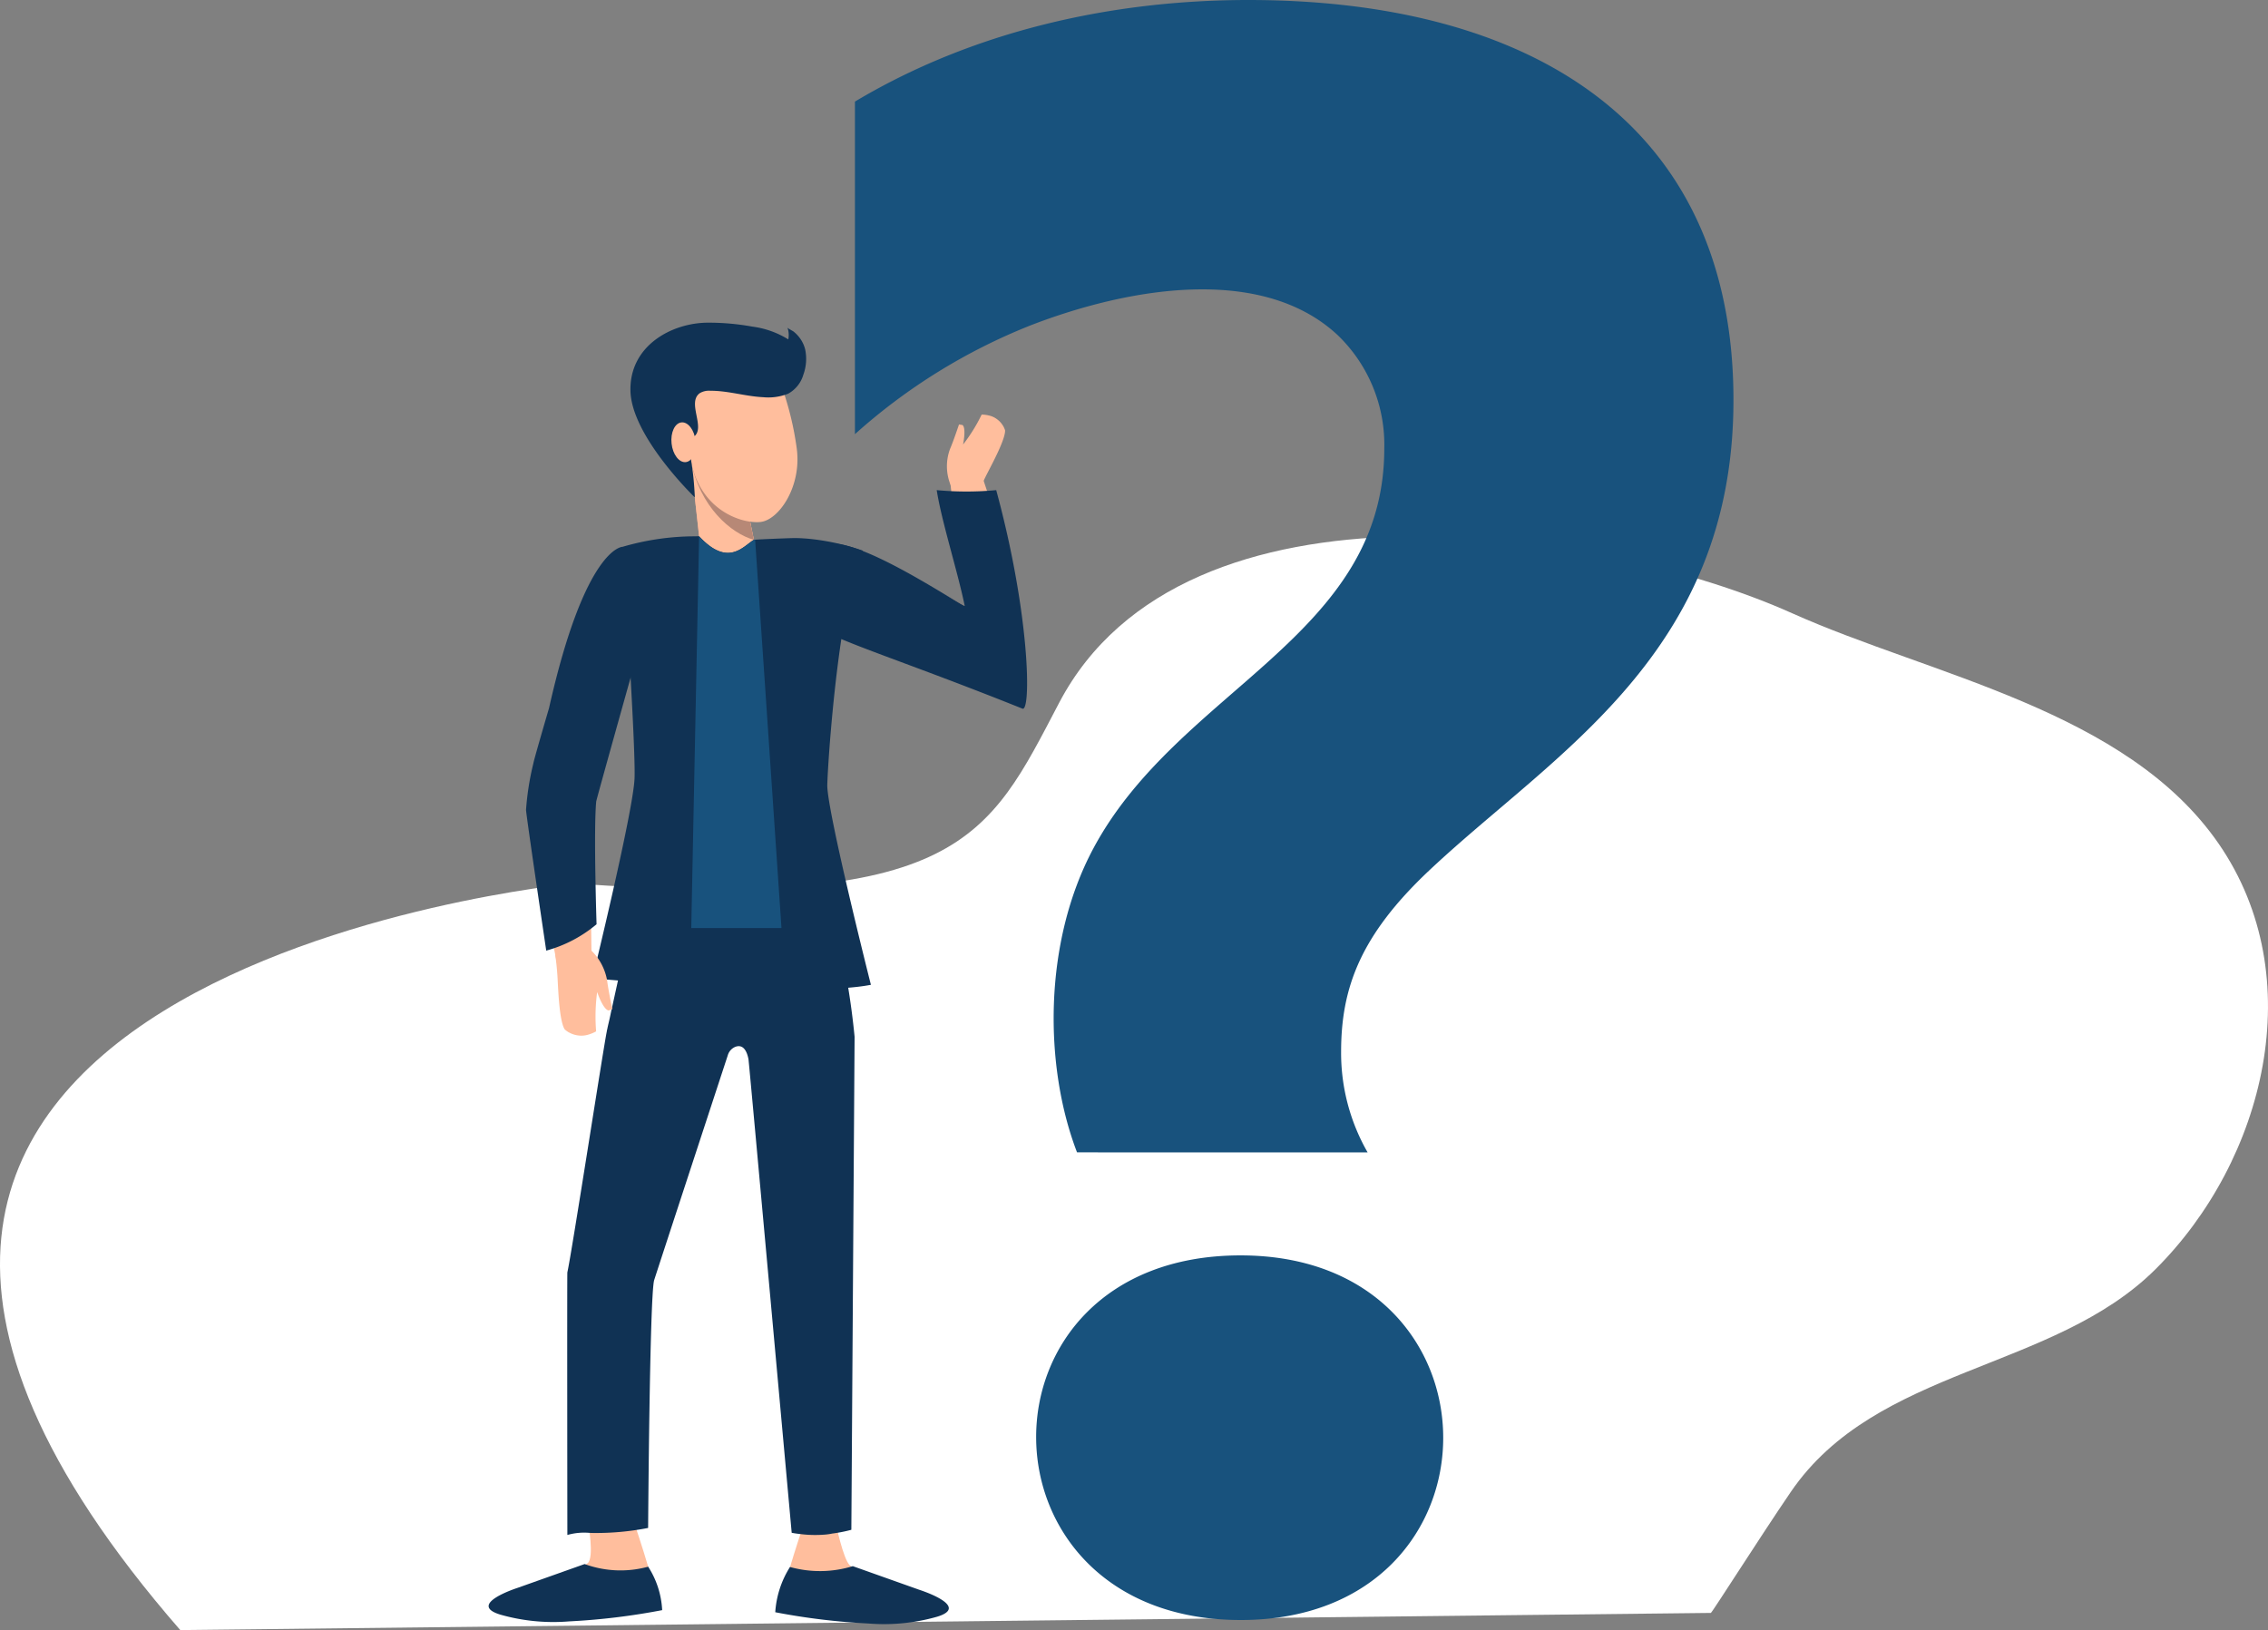
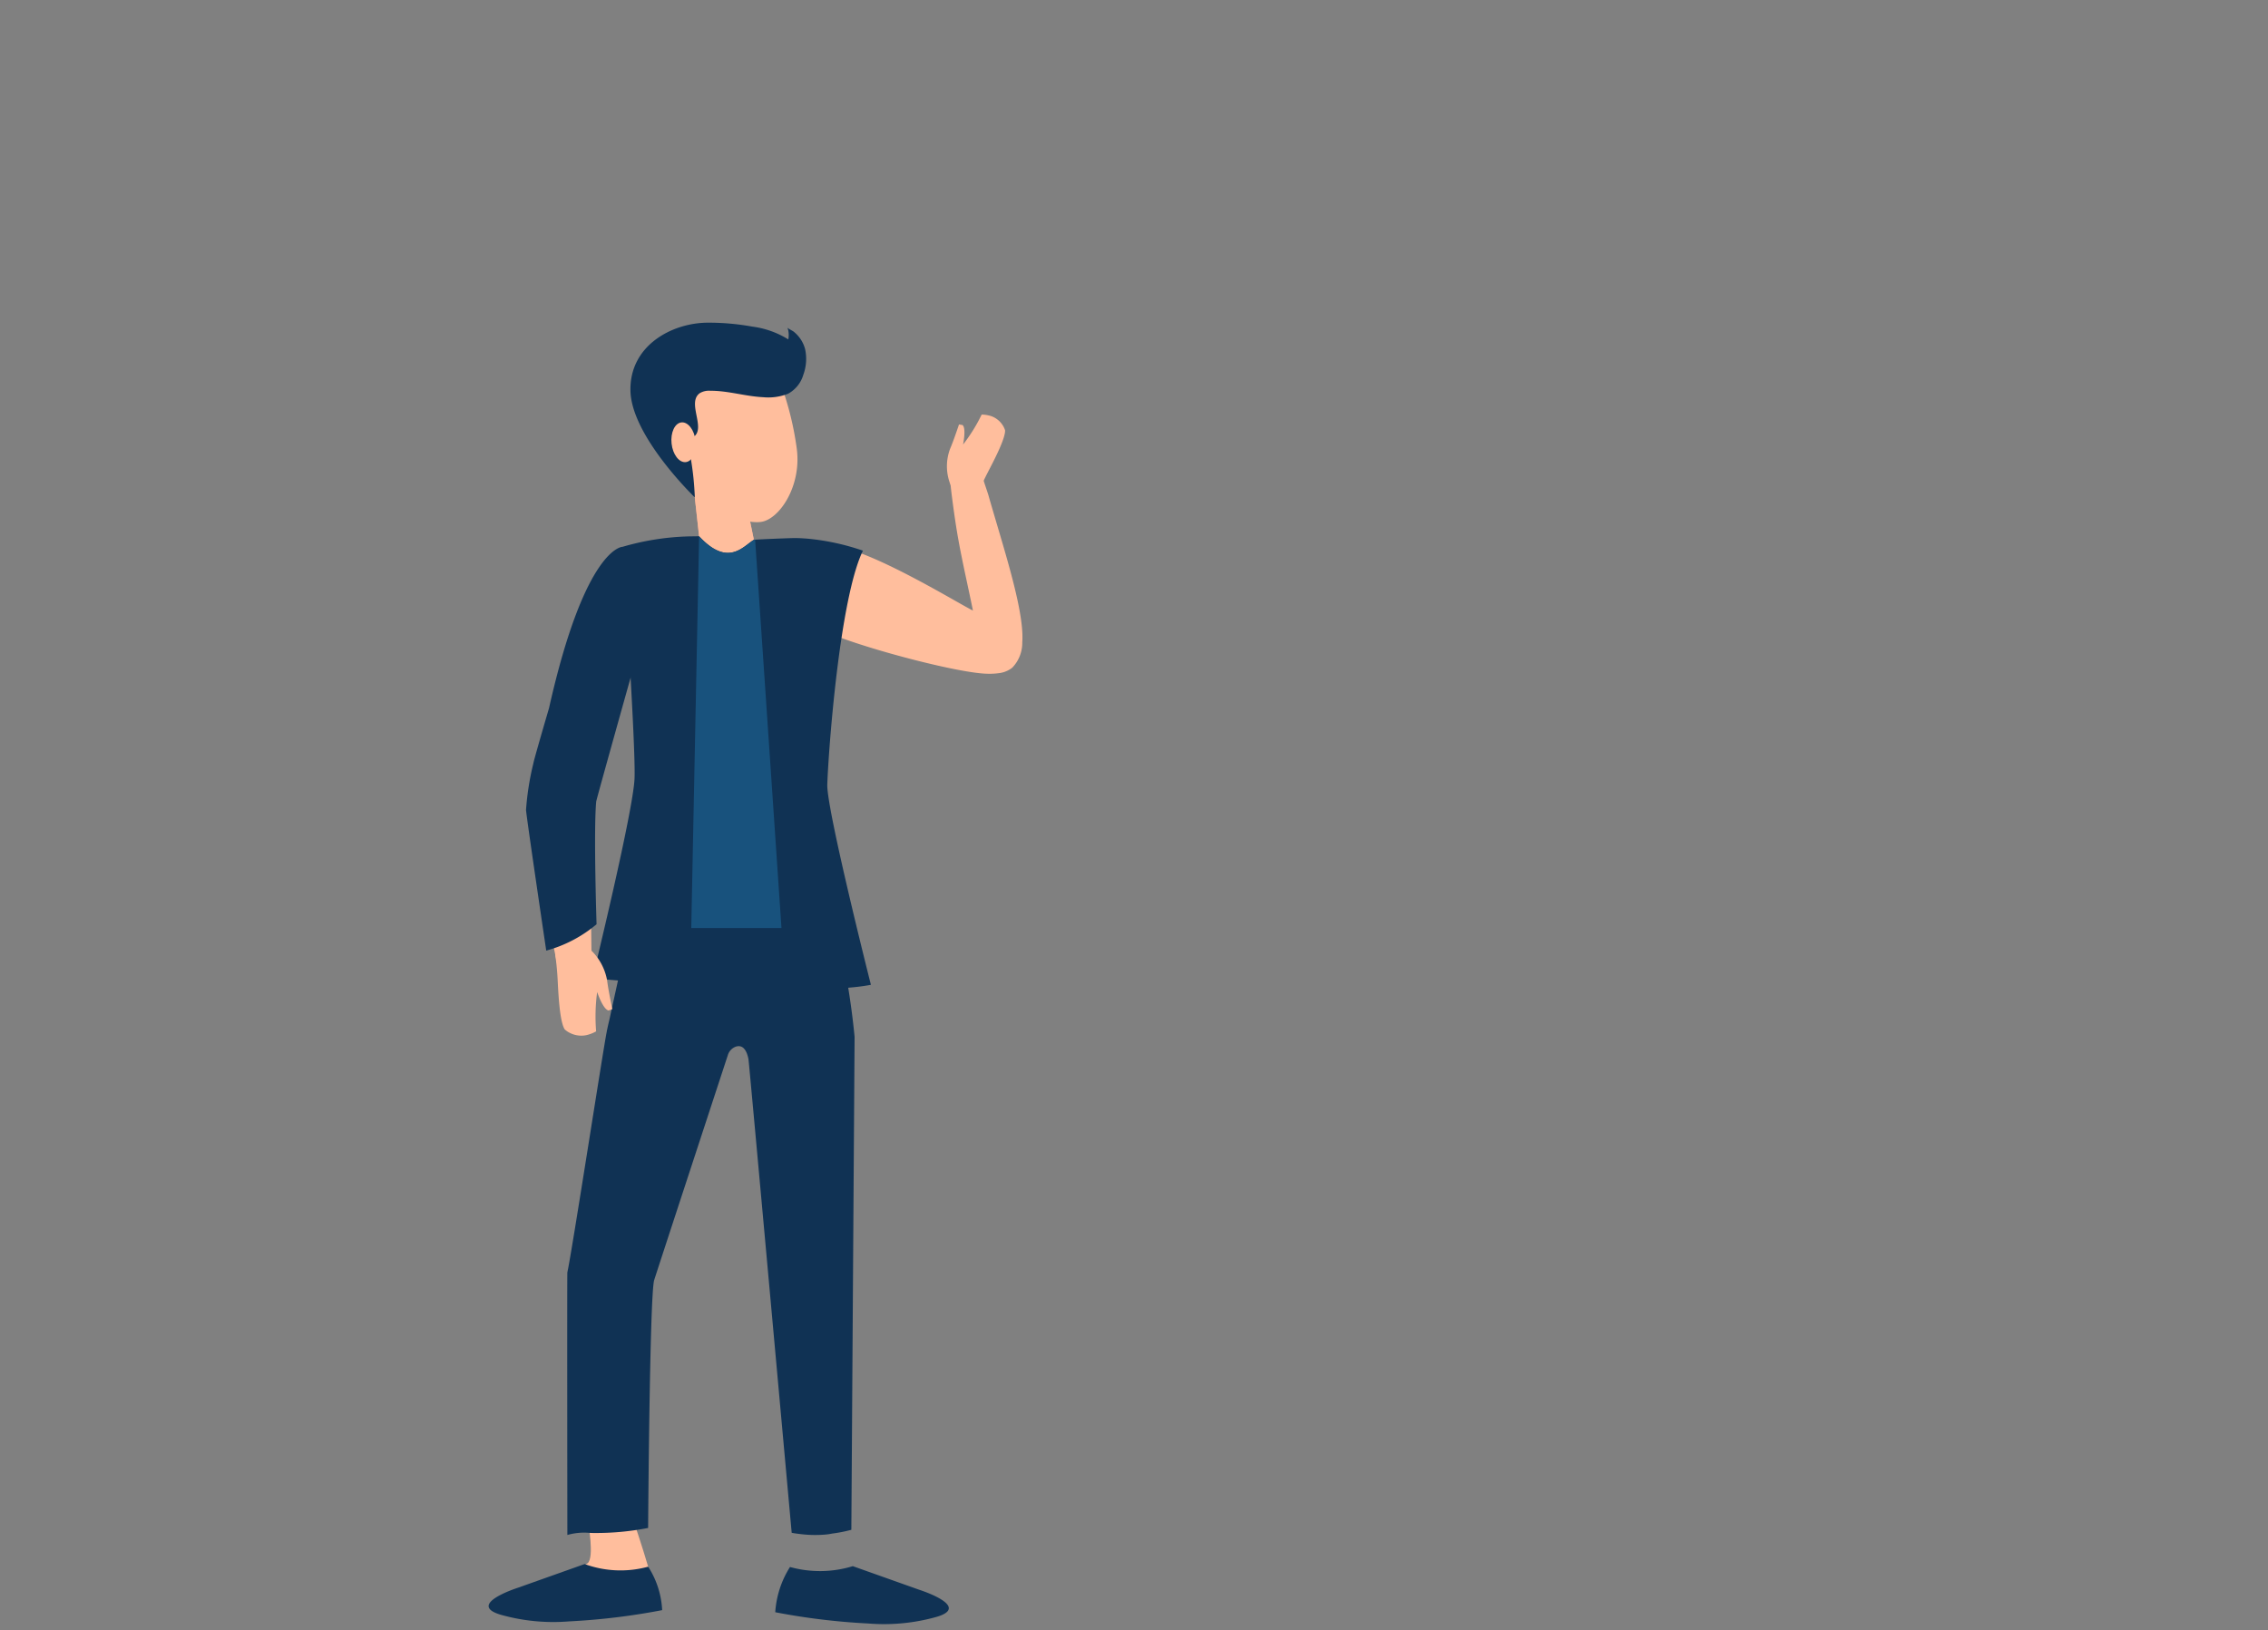
<svg xmlns="http://www.w3.org/2000/svg" id="Group_1866" data-name="Group 1866" width="191.689" height="137.788" viewBox="0 0 191.689 137.788">
  <rect x="0" y="0" width="191.689" height="137.788" fill="#808080" stroke="none" />
  <defs>
    <style>
      .cls-1 {
        fill: #fff;
      }

      .cls-2 {
        fill: #ffbe9d;
      }

      .cls-3 {
        fill: #103254;
      }

      .cls-4 {
        fill: #f7a491;
      }

      .cls-5 {
        fill: #b78876;
      }

      .cls-6 {
        fill: #18527d;
      }
    </style>
  </defs>
-   <path id="Path_500" data-name="Path 500" class="cls-1" d="M934.426,247.2c7.235-10.583,22.141-10.179,30.823-18.82,9.239-9.2,13.109-24.678,5.345-35.949-7.793-11.314-24.3-14.225-36.069-19.5-16.045-7.2-51.357-12.62-61.948,7.579-6.016,11.474-8.344,17.564-41.089,15.264,0,0-81.331,7.793-33.19,63.113l129.364-1.449C927.755,257.434,931.84,250.987,934.426,247.2Z" transform="translate(-783.063 -121.096)" />
  <g id="Group_1825" data-name="Group 1825" transform="translate(41.299 27.273)">
-     <path id="Path_501" data-name="Path 501" class="cls-2" d="M921.66,337.828s-2.053,5.94-2.078,7.3c-.037,1.957,9.672-1.265,7.734-2.162-.446-.206-1.846-.971-1.953-1.068-.568-.521-1.2-3.595-1.2-3.595Z" transform="translate(-894.831 -236.844)" />
    <path id="Path_502" data-name="Path 502" class="cls-3" d="M930.7,348.376l-5.647-2.007a9.432,9.432,0,0,1-5.307.07,8.116,8.116,0,0,0-1.246,3.825,56.5,56.5,0,0,0,7.871.952,16.36,16.36,0,0,0,5.771-.561C935.108,349.778,930.7,348.376,930.7,348.376Z" transform="translate(-894.275 -241.253)" />
    <path id="Path_503" data-name="Path 503" class="cls-2" d="M887.087,337.433s2.053,5.94,2.078,7.3c.036,1.957-9.672-1.265-7.734-2.162.446-.206,1.846-.97,1.952-1.068.568-.522.036-3.375.036-3.375Z" transform="translate(-875.006 -236.64)" />
-     <path id="Path_504" data-name="Path 504" class="cls-3" d="M870.89,348.006,876.537,346a8.818,8.818,0,0,0,5.369.223,7.447,7.447,0,0,1,1.184,3.673,56.455,56.455,0,0,1-7.871.951,16.35,16.35,0,0,1-5.772-.561C866.486,349.408,870.89,348.006,870.89,348.006Z" transform="translate(-868.423 -241.062)" />
+     <path id="Path_504" data-name="Path 504" class="cls-3" d="M870.89,348.006,876.537,346a8.818,8.818,0,0,0,5.369.223,7.447,7.447,0,0,1,1.184,3.673,56.455,56.455,0,0,1-7.871.951,16.35,16.35,0,0,1-5.772-.561C866.486,349.408,870.89,348.006,870.89,348.006" transform="translate(-868.423 -241.062)" />
    <path id="Path_505" data-name="Path 505" class="cls-4" d="M908.605,157.615l.605,2.944s.067,2.546-1.121,2.73c-1.432.222-3.465-1.986-3.465-1.986l-.913-8.273Z" transform="translate(-886.639 -141.453)" />
    <path id="Path_506" data-name="Path 506" class="cls-2" d="M908.605,157.615l.605,2.944s.067,2.546-1.121,2.73c-1.432.222-3.465-1.986-3.465-1.986l-.913-8.273Z" transform="translate(-886.639 -141.453)" />
-     <path id="Path_507" data-name="Path 507" class="cls-5" d="M903.735,153.109l4.882,4.546.452,2.2C907.158,159.318,904.487,157.092,903.735,153.109Z" transform="translate(-886.651 -141.494)" />
    <path id="Path_508" data-name="Path 508" class="cls-2" d="M908.779,137.855a2.982,2.982,0,0,1,2.67,2.165,25.967,25.967,0,0,1,.941,4.265c.414,3.184-1.5,6.012-3.073,6.184s-5.271-1.008-5.928-5.52c-.282-1.935-.651-4.472.978-5.736A7.1,7.1,0,0,1,908.779,137.855Z" transform="translate(-886.345 -133.618)" />
    <path id="Path_509" data-name="Path 509" class="cls-3" d="M907.808,133.511a2.678,2.678,0,0,1-1.275,1.594,4.541,4.541,0,0,1-2.118.3c-1.5-.071-2.976-.556-4.478-.544a1.509,1.509,0,0,0-.888.207c-1.1.816.552,2.944-.513,3.692-1,.7-.5.471-.228,1.892a24.656,24.656,0,0,1,.328,3.22s-5.34-5.136-5.438-8.991,3.536-5.783,6.578-5.775a20.564,20.564,0,0,1,3.714.331,7.611,7.611,0,0,1,3.048,1.083,1.9,1.9,0,0,0-.07-1c.017.069.438.274.513.334a2.936,2.936,0,0,1,.454.451,2.775,2.775,0,0,1,.53,1.062A3.923,3.923,0,0,1,907.808,133.511Z" transform="translate(-881.211 -129.102)" />
    <path id="Path_510" data-name="Path 510" class="cls-2" d="M900.365,148.318c.1.927.64,1.629,1.2,1.568s.934-.862.832-1.789-.64-1.629-1.2-1.568S900.263,147.391,900.365,148.318Z" transform="translate(-884.903 -138.096)" />
    <path id="Path_511" data-name="Path 511" class="cls-2" d="M951.147,151.742s.3-.753.762-1.65,1.508-2.854,1.484-3.595a1.781,1.781,0,0,0-.14-.327.672.672,0,0,0-.05-.083,1.84,1.84,0,0,0-.472-.515l-.053-.039a1.8,1.8,0,0,0-.59-.275l-.06-.014a2.626,2.626,0,0,0-.614-.079,13.965,13.965,0,0,1-1.574,2.533s.288-1.363-.042-1.648l-.3-.049s-.478,1.432-.75,2.05a4.188,4.188,0,0,0,.047,3.081S950.159,152.392,951.147,151.742Z" transform="translate(-909.743 -137.394)" />
    <path id="Path_512" data-name="Path 512" class="cls-3" d="M906.44,241.776l-.274,41.675a12.063,12.063,0,0,1-1.618.319,4.987,4.987,0,0,1-.534.081,10.13,10.13,0,0,1-2.176-.041c-.255-.029-.459-.058-.581-.081-.087-.017-.133-.023-.133-.023s-3.6-39.76-3.651-40.021a2.791,2.791,0,0,0-.127-.476c-.247-.645-.615-.7-.94-.6a1.1,1.1,0,0,0-.679.719c-.1.308-6.19,18.87-6.23,19.033-.378,1.364-.507,20.934-.507,20.934a22.826,22.826,0,0,1-4.638.426c-.116,0-.238-.006-.354-.012a5.189,5.189,0,0,0-1.834.18s-.027-22.087,0-22.2c.372-1.646,3.092-19.274,3.331-20.353a1.107,1.107,0,0,1,.04-.2c.058-.3.133-.591.2-.888s.122-.592.192-.882c1.1-5.008,1.961-8.932,1.961-8.932l16.652.267c.035.377.186,1.149.389,2.13A64.229,64.229,0,0,1,906.44,241.776Z" transform="translate(-875.51 -181.409)" />
    <path id="Path_513" data-name="Path 513" class="cls-2" d="M942.459,169.68a3.025,3.025,0,0,1-.846,2.154,2.261,2.261,0,0,1-1.127.462,5.972,5.972,0,0,1-1.033.047c-2.736-.067-12.411-2.686-14.391-3.957a1.88,1.88,0,0,1-.578-1.522,22.289,22.289,0,0,1,.609-4.585c.077-.562.528-.776,1.224-.749,3.09.12,11,5.037,11.972,5.471-.351-1.725-.655-3.057-.929-4.421-.184-.9-.358-1.823-.522-2.886-.093-.609-.187-1.264-.281-1.99q-.1-.752-.19-1.618c.929-.21,2.513-1.252,2.747-.329.074.291.4,1.205.493,1.529.177.639,1.02,3.475,1.231,4.2C941.733,164.566,942.6,167.814,942.459,169.68Z" transform="translate(-897.357 -142.666)" />
    <path id="Path_514" data-name="Path 514" class="cls-2" d="M884.533,180.564c-.981,3.131-2.68,8.881-2.969,10.776-.171,1.1-.186,5.2-.167,8.434.014,1.587.047,4.225.047,4.225-.848,1.659-2.885,1.128-2.885,1.128s-.061-.27-.156-.744c-.133-.649-.341-1.687-.559-2.932a54,54,0,0,1-1.014-10.138c.128-2.785,3.492-14.255,4.254-16.372a5.342,5.342,0,0,1,4.8-3.69C887.238,171.251,885.39,177.817,884.533,180.564Z" transform="translate(-872.754 -150.859)" />
    <path id="Path_515" data-name="Path 515" class="cls-3" d="M910.094,204.342c-5.823,1.138-23.535-.555-23.535-.555s3.446-14.074,3.558-16.894-1.018-19.574-1.018-19.574a21.886,21.886,0,0,1,5.636-.882c.152,0,.7-.011.838-.011h0c2.452,2.646,3.726.841,4.63.3l.106-.009c.416-.037,2.97-.139,3.34-.139.386,0,.728.024,1.05.048a19.943,19.943,0,0,1,4.72,1.018c-.839,1.727-1.484,5.019-1.969,8.47-.64,4.624-.981,9.522-1.042,11.292C906.328,189.452,910.094,204.342,910.094,204.342Z" transform="translate(-877.785 -148.368)" />
    <path id="Path_516" data-name="Path 516" class="cls-2" d="M880.056,238.671s.14.891.2,2.016.157,3.594.6,4.293a2.057,2.057,0,0,0,.318.235.725.725,0,0,0,.1.051,2.047,2.047,0,0,0,.745.23l.072.008a2.022,2.022,0,0,0,.723-.068l.065-.02a2.883,2.883,0,0,0,.634-.27,15.55,15.55,0,0,1,.087-3.323s.49,1.473.969,1.561l.312-.119s-.347-1.646-.434-2.393a4.672,4.672,0,0,0-1.78-2.937S880.64,237.49,880.056,238.671Z" transform="translate(-874.428 -185.238)" />
    <path id="Path_517" data-name="Path 517" class="cls-3" d="M883.794,179.315s-2.893,10.307-2.911,10.487c-.23,2.409.03,10.373.03,10.373a11.141,11.141,0,0,1-4.254,2.23S875,191.22,874.952,190.512a23.2,23.2,0,0,1,.621-3.94c.037-.292,1.323-4.668,1.323-4.668,3.061-13.633,6.208-13.633,6.208-13.633C886.246,170.208,883.794,179.315,883.794,179.315Z" transform="translate(-871.791 -149.321)" />
-     <path id="Path_518" data-name="Path 518" class="cls-3" d="M942.482,176.84c-9.747-3.911-15.431-5.641-17.412-6.912a1.878,1.878,0,0,1-.578-1.522,21.345,21.345,0,0,1,1.769-5.207c.02-.044.284-.264.3-.308,3.09.12,10.074,4.836,11.044,5.271-.585-2.873-1.954-7.134-2.369-9.793a27.2,27.2,0,0,0,5.029,0C943.149,168.981,943.219,177.136,942.482,176.84Z" transform="translate(-897.365 -144.21)" />
    <path id="Path_519" data-name="Path 519" class="cls-6" d="M911.447,199.544h-7.625l.662-33.118h0c2.452,2.646,3.726.841,4.63.3l.106-.009Z" transform="translate(-886.696 -148.368)" />
  </g>
  <g id="Group_1828" data-name="Group 1828" transform="translate(72.262 0)">
    <g id="Group_1827" data-name="Group 1827" transform="translate(0)">
      <g id="Group_1826" data-name="Group 1826">
-         <path id="Path_520" data-name="Path 520" class="cls-6" d="M951.19,170.142c-2.79-7.249-2.887-17.747,1.4-25.73,7.234-13.475,24.566-17.843,24.568-33.76a12.85,12.85,0,0,0-3.969-9.621c-6.445-5.967-17.728-3.965-25.918-.8a49.616,49.616,0,0,0-14.853,9.2l0-28.112c10-5.977,21.741-8.589,33.252-8.588,23.589,0,41,10.22,41,33.815,0,21.519-15.2,29.856-25.737,39.785-5.848,5.511-7.424,9.987-7.424,15.315a16.888,16.888,0,0,0,2.241,8.5Zm13.827,39.531c-22.929,0-23.159-30.824,0-30.822C987.835,178.854,987.858,209.676,965.017,209.674Z" transform="translate(-932.422 -72.731)" />
-       </g>
+         </g>
    </g>
  </g>
</svg>